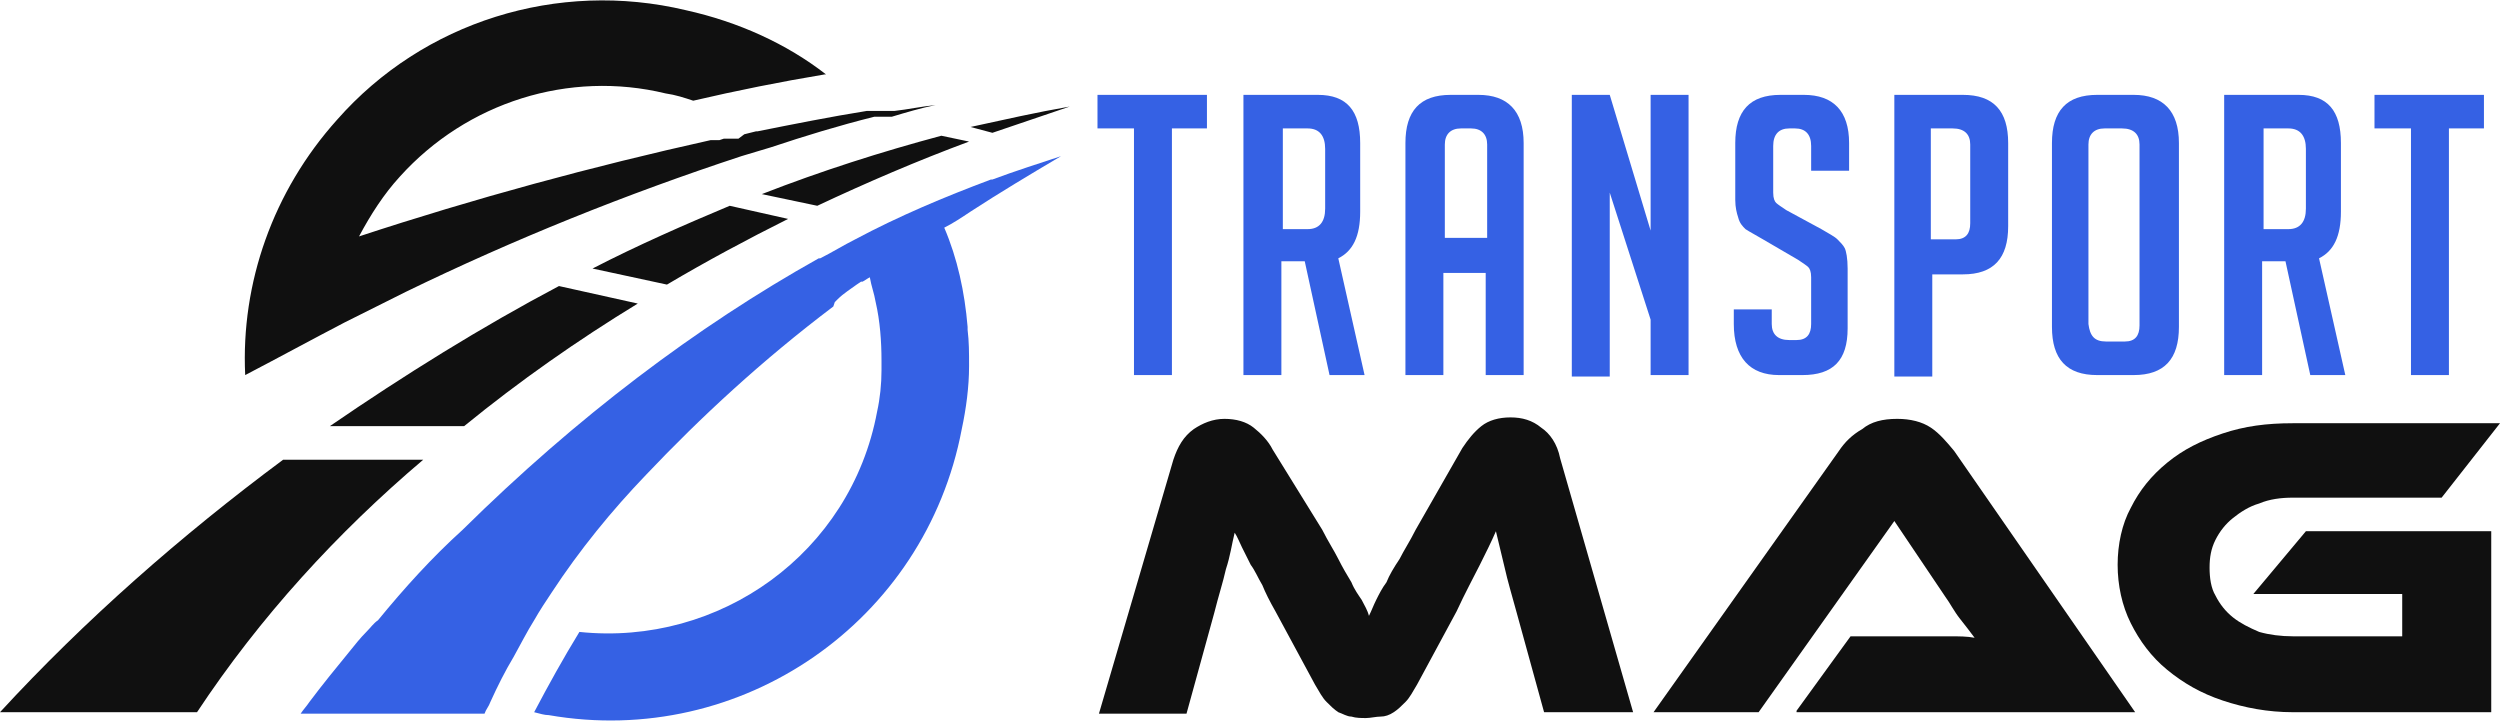
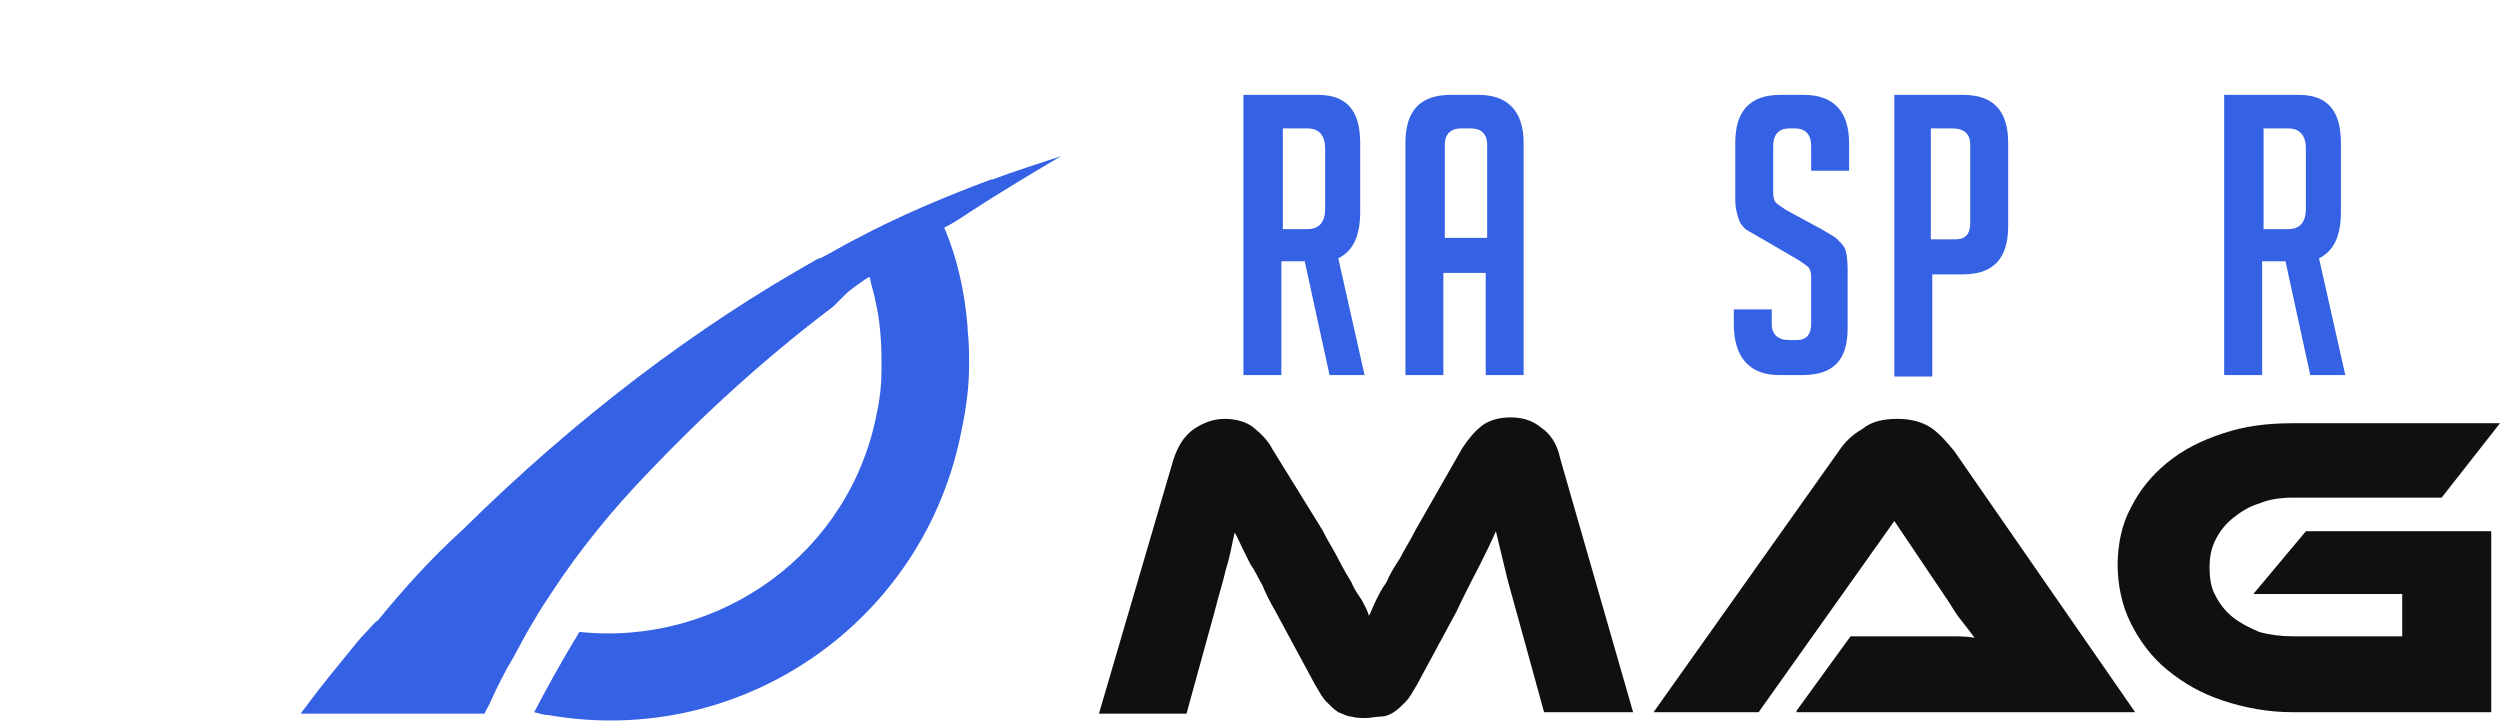
<svg xmlns="http://www.w3.org/2000/svg" version="1.1" id="Layer_1" x="0px" y="0px" width="171.3px" height="49.4px" viewBox="0 0 171.3 49.4" style="enable-background:new 0 0 171.3 49.4;" xml:space="preserve">
  <style type="text/css">
	.st0{fill:#3561E4;}
	.st1{fill:#101010;}
	.st2{fill-rule:evenodd;clip-rule:evenodd;fill:#3561E4;}
	.st3{fill-rule:evenodd;clip-rule:evenodd;fill:#101010;}
</style>
  <g>
-     <path class="st0" d="M80.3,8.8v16.9h-2.6V8.8h-2.5V6.5h7.5v2.3H80.3z" />
    <path class="st0" d="M85.3,6.5h5c2,0,2.9,1.1,2.9,3.3v4.7c0,1.7-0.5,2.7-1.5,3.2l1.8,8h-2.4l-1.7-7.8h-1.6v7.8h-2.6V6.5z    M87.9,15.7h1.7c0.8,0,1.2-0.5,1.2-1.4v-4.1c0-0.9-0.4-1.4-1.2-1.4h-1.7V15.7z" />
    <path class="st0" d="M98.9,25.7h-2.6V9.8c0-2.2,1-3.3,3.1-3.3h1.9c2,0,3.1,1.1,3.1,3.3v15.9h-2.6v-7h-2.9V25.7z M101.9,16.3V9.9   c0-0.7-0.4-1.1-1.1-1.1h-0.7c-0.7,0-1.1,0.4-1.1,1.1v6.4H101.9z" />
-     <path class="st0" d="M113.1,15.8V6.5h2.6v19.2h-2.6v-3.8l-2.8-8.7v12.6h-2.6V6.5h2.6L113.1,15.8z" />
    <path class="st0" d="M124.1,11.6V10c0-0.8-0.4-1.2-1.1-1.2h-0.4c-0.7,0-1.1,0.4-1.1,1.2v3.2c0,0.4,0.1,0.6,0.2,0.7   c0.1,0.1,0.4,0.3,0.7,0.5l2.4,1.3c0.5,0.3,0.9,0.5,1.1,0.7c0.2,0.2,0.4,0.4,0.5,0.6c0.1,0.2,0.2,0.7,0.2,1.4v4.1   c0,2.2-1,3.2-3.1,3.2h-1.6c-2,0-3.1-1.2-3.1-3.5v-1h2.6v1c0,0.7,0.4,1.1,1.2,1.1h0.5c0.7,0,1-0.4,1-1.1V19c0-0.4-0.1-0.6-0.2-0.7   c-0.1-0.1-0.4-0.3-0.7-0.5l-2.4-1.4c-0.5-0.3-0.9-0.5-1.2-0.7c-0.2-0.2-0.4-0.4-0.5-0.8c-0.1-0.3-0.2-0.7-0.2-1.2V9.8   c0-2.2,1-3.3,3.1-3.3h1.6c2,0,3.1,1.1,3.1,3.3v1.9H124.1z" />
    <path class="st0" d="M129.8,6.5h4.7c2.1,0,3.1,1.1,3.1,3.3v5.7c0,2.2-1,3.3-3.1,3.3h-2.1v7h-2.6V6.5z M132.4,16.4h1.6   c0.7,0,1-0.4,1-1.1V9.9c0-0.7-0.4-1.1-1.2-1.1h-1.5V16.4z" />
-     <path class="st0" d="M143.7,25.7c-2.1,0-3.1-1.1-3.1-3.3V9.8c0-2.2,1-3.3,3.1-3.3h2.5c2,0,3.1,1.1,3.1,3.3v12.6   c0,2.2-1,3.3-3.1,3.3H143.7z M144.3,23.4h1.3c0.7,0,1-0.4,1-1.1V9.9c0-0.7-0.4-1.1-1.2-1.1h-1.2c-0.7,0-1.1,0.4-1.1,1.1v12.3   C143.2,23,143.5,23.4,144.3,23.4z" />
    <path class="st0" d="M152.5,6.5h5c2,0,2.9,1.1,2.9,3.3v4.7c0,1.7-0.5,2.7-1.5,3.2l1.8,8h-2.4l-1.7-7.8h-1.6v7.8h-2.6V6.5z    M155.1,15.7h1.7c0.8,0,1.2-0.5,1.2-1.4v-4.1c0-0.9-0.4-1.4-1.2-1.4h-1.7V15.7z" />
-     <path class="st0" d="M167.8,8.8v16.9h-2.6V8.8h-2.5V6.5h7.5v2.3H167.8z" />
    <path class="st1" d="M90.6,36.3c0.4,0.8,0.8,1.4,1.1,2c0.3,0.6,0.6,1.1,0.9,1.6c0.2,0.5,0.5,0.9,0.7,1.2c0.2,0.4,0.4,0.7,0.5,1.1   c0.2-0.4,0.3-0.7,0.5-1.1c0.2-0.4,0.4-0.8,0.7-1.2c0.2-0.5,0.5-1,0.9-1.6c0.3-0.6,0.7-1.2,1.1-2l3.2-5.6c0.4-0.6,0.8-1.1,1.3-1.5   c0.5-0.4,1.2-0.6,2-0.6c0.8,0,1.5,0.2,2.1,0.7c0.6,0.4,1.1,1.1,1.3,2.1l5,17.4h-6.1l-1.9-6.9c-0.3-1.1-0.6-2.1-0.8-3   c-0.2-0.8-0.4-1.7-0.6-2.5c-0.3,0.7-0.7,1.5-1.1,2.3c-0.4,0.8-1,1.9-1.6,3.2l-2.7,5c-0.3,0.5-0.5,0.9-0.8,1.2   c-0.3,0.3-0.5,0.5-0.8,0.7c-0.3,0.2-0.6,0.3-0.9,0.3c-0.3,0-0.7,0.1-1,0.1s-0.7,0-1-0.1c-0.3,0-0.6-0.2-0.9-0.3   c-0.3-0.2-0.5-0.4-0.8-0.7c-0.3-0.3-0.5-0.7-0.8-1.2l-2.7-5c-0.4-0.7-0.7-1.3-0.9-1.8c-0.3-0.5-0.5-1-0.8-1.4   c-0.2-0.4-0.4-0.8-0.6-1.2c-0.2-0.4-0.3-0.7-0.5-1c-0.2,0.8-0.3,1.6-0.6,2.5c-0.2,0.9-0.5,1.8-0.8,3l-1.9,6.9h-6l5.1-17.4   c0.3-0.9,0.7-1.6,1.4-2.1c0.6-0.4,1.3-0.7,2.1-0.7c0.8,0,1.5,0.2,2,0.6c0.5,0.4,1,0.9,1.3,1.5L90.6,36.3z" />
    <path class="st1" d="M123.1,48.7l3.7-5.1h5c0.6,0,1.2,0,1.8,0c0.6,0,1.2,0,1.7,0.1c-0.3-0.4-0.6-0.8-1-1.3s-0.7-1.1-1-1.5l-3.5-5.2   l-9.3,13.1h-7.2l12.7-17.9c0.4-0.6,0.9-1.1,1.6-1.5c0.6-0.5,1.4-0.7,2.4-0.7c0.9,0,1.7,0.2,2.3,0.6c0.6,0.4,1.1,1,1.6,1.6   l12.4,17.9H123.1z" />
    <path class="st1" d="M158,36.4h12.7v12.4h-13.6c-1.7,0-3.3-0.3-4.8-0.8c-1.5-0.5-2.7-1.2-3.8-2.1c-1.1-0.9-1.9-2-2.5-3.2   c-0.6-1.2-0.9-2.6-0.9-4s0.3-2.8,0.9-3.9c0.6-1.2,1.4-2.2,2.5-3.1c1.1-0.9,2.3-1.5,3.8-2c1.5-0.5,3-0.7,4.8-0.7h14.2l-4,5.1h-10.2   c-0.8,0-1.6,0.1-2.3,0.4c-0.7,0.2-1.3,0.6-1.8,1c-0.5,0.4-0.9,0.9-1.2,1.5c-0.3,0.6-0.4,1.2-0.4,1.9c0,0.7,0.1,1.4,0.4,1.9   c0.3,0.6,0.7,1.1,1.2,1.5c0.5,0.4,1.1,0.7,1.8,1c0.7,0.2,1.5,0.3,2.3,0.3h7.5v-2.9h-10.2L158,36.4z" />
  </g>
  <g>
    <g>
      <g>
-         <path class="st2" d="M31.7,36.3c7.8-7.7,16-13.9,24.4-18.6c0,0,0.1,0,0.1,0c0.8-0.4,1.6-0.9,2.4-1.3c3-1.6,6.1-2.9,9.3-4.1l0.1,0     c1.6-0.6,3.2-1.1,4.7-1.6c-2.2,1.3-4.2,2.5-6.2,3.8c-0.6,0.4-1.2,0.8-1.8,1.1c0.9,2.1,1.4,4.4,1.6,6.8c0,0.1,0,0.1,0,0.2l0,0     c0.1,0.8,0.1,1.6,0.1,2.4l0,0l0,0.1l0,0l0,0c0,1.4-0.2,2.9-0.5,4.3C63.4,42.6,50.8,51.3,37.6,49c-0.3,0-0.6-0.1-1-0.2     c1-1.9,2-3.7,3.1-5.5c9.6,1,18.6-5.4,20.4-15.1c0.2-0.9,0.3-1.9,0.3-2.8l0-0.1v0v0c0-0.1,0-0.2,0-0.2l0-0.1l0-0.1V25l0-0.1l0-0.1     v0v-0.1v0c0-1.3-0.1-2.7-0.4-4l0,0c-0.1-0.6-0.3-1.1-0.4-1.7c-0.2,0.1-0.3,0.2-0.5,0.3l0,0l-0.1,0l-0.3,0.2     c-0.4,0.3-0.9,0.6-1.3,1l0,0l-0.1,0.1l-0.1,0.1L57.1,21v0c-4.9,3.7-9.1,7.6-12.8,11.5l0,0c-2.4,2.5-4.6,5.2-6.5,8.1     c-0.4,0.6-0.8,1.2-1.2,1.9c-0.5,0.8-0.9,1.6-1.4,2.5c-0.6,1-1.1,2-1.6,3.1l0,0c-0.1,0.3-0.3,0.5-0.4,0.8H20.6     c0.2-0.3,0.4-0.5,0.6-0.8l0,0c0.9-1.2,1.8-2.3,2.7-3.4l0,0c0.4-0.5,0.8-1,1.2-1.4l0,0c0.3-0.3,0.5-0.6,0.8-0.8     C27.7,40.3,29.6,38.2,31.7,36.3L31.7,36.3z" />
+         <path class="st2" d="M31.7,36.3c7.8-7.7,16-13.9,24.4-18.6c0,0,0.1,0,0.1,0c0.8-0.4,1.6-0.9,2.4-1.3c3-1.6,6.1-2.9,9.3-4.1l0.1,0     c1.6-0.6,3.2-1.1,4.7-1.6c-2.2,1.3-4.2,2.5-6.2,3.8c-0.6,0.4-1.2,0.8-1.8,1.1c0.9,2.1,1.4,4.4,1.6,6.8c0,0.1,0,0.1,0,0.2l0,0     c0.1,0.8,0.1,1.6,0.1,2.4l0,0l0,0.1l0,0l0,0c0,1.4-0.2,2.9-0.5,4.3C63.4,42.6,50.8,51.3,37.6,49c-0.3,0-0.6-0.1-1-0.2     c1-1.9,2-3.7,3.1-5.5c9.6,1,18.6-5.4,20.4-15.1c0.2-0.9,0.3-1.9,0.3-2.8l0-0.1v0v0c0-0.1,0-0.2,0-0.2l0-0.1l0-0.1V25l0-0.1l0-0.1     v0v-0.1v0c0-1.3-0.1-2.7-0.4-4l0,0c-0.1-0.6-0.3-1.1-0.4-1.7l0,0l-0.1,0l-0.3,0.2     c-0.4,0.3-0.9,0.6-1.3,1l0,0l-0.1,0.1l-0.1,0.1L57.1,21v0c-4.9,3.7-9.1,7.6-12.8,11.5l0,0c-2.4,2.5-4.6,5.2-6.5,8.1     c-0.4,0.6-0.8,1.2-1.2,1.9c-0.5,0.8-0.9,1.6-1.4,2.5c-0.6,1-1.1,2-1.6,3.1l0,0c-0.1,0.3-0.3,0.5-0.4,0.8H20.6     c0.2-0.3,0.4-0.5,0.6-0.8l0,0c0.9-1.2,1.8-2.3,2.7-3.4l0,0c0.4-0.5,0.8-1,1.2-1.4l0,0c0.3-0.3,0.5-0.6,0.8-0.8     C27.7,40.3,29.6,38.2,31.7,36.3L31.7,36.3z" />
      </g>
-       <path class="st3" d="M47,0.7c3.6,0.8,6.9,2.3,9.6,4.4l-0.1,0c-3,0.5-6,1.1-9,1.8c-0.6-0.2-1.2-0.4-1.9-0.5C39,4.8,32,7,27.4,12.1    c-1.1,1.2-2,2.6-2.8,4.1c7.9-2.6,16-4.8,24.1-6.6l0.1,0l0.1,0l0.2,0l0.2,0l0,0l0.3-0.1l0,0l0,0l0.2,0l0.2,0l0.1,0l0.1,0l0.2,0    l0.1,0l0.1,0L51,9.2l0,0l0,0l0.4-0.1l0,0l0,0L51.8,9l0.1,0c2.5-0.5,5-1,7.5-1.4l0.1,0l0.1,0h0l0.1,0l0.1,0l0.1,0l0,0l0.1,0l0.1,0    l0.1,0l0,0l0.1,0l0.1,0l0.1,0l0,0l0.1,0l0.1,0l0,0l0,0l0.1,0l0.1,0l0,0l0,0l0.1,0l0.1,0l0,0l0,0l0.1,0l0.1,0l0,0    c0.9-0.1,1.8-0.3,2.8-0.4c-1,0.2-2,0.5-3,0.8l0,0l-0.1,0l-0.1,0l0,0l0,0l-0.1,0l-0.1,0l0,0l0,0l-0.1,0l-0.1,0l0,0l-0.1,0l-0.1,0    l0,0l0,0l-0.1,0l-0.1,0l0,0l-0.1,0l-0.1,0l0,0l0,0c-2.4,0.6-4.7,1.3-7.1,2.1l0,0c-0.7,0.2-1.3,0.4-2,0.6l0,0    c-7.9,2.6-15.6,5.7-23,9.3v0l0,0c-1.4,0.7-2.8,1.4-4.2,2.1c-2.3,1.2-4.5,2.4-6.8,3.6c-0.3-6.3,1.9-12.6,6.3-17.5    C29,1.5,38.2-1.4,47,0.7L47,0.7z M68,9.1c1.8-0.6,3.5-1.2,5.3-1.8c-2.3,0.4-4.5,0.9-6.8,1.4L68,9.1L68,9.1z M19.4,31.5    c-7,5.2-13.6,11-19.4,17.3h13.5c4.3-6.5,9.6-12.3,15.5-17.3H19.4L19.4,31.5z M43.7,20.8l-5.4-1.2c-5.3,2.8-10.6,6.1-15.7,9.6h9.2    C35.6,26.1,39.6,23.3,43.7,20.8L43.7,20.8z M45.7,19.5c2.7-1.6,5.5-3.1,8.3-4.5L50,14.1c-3.1,1.3-6.3,2.7-9.4,4.3L45.7,19.5    L45.7,19.5z M56,14.1c3.4-1.6,6.9-3.1,10.4-4.4l-1.9-0.4c-4.1,1.1-8.2,2.4-12.3,4L56,14.1z" />
    </g>
  </g>
</svg>